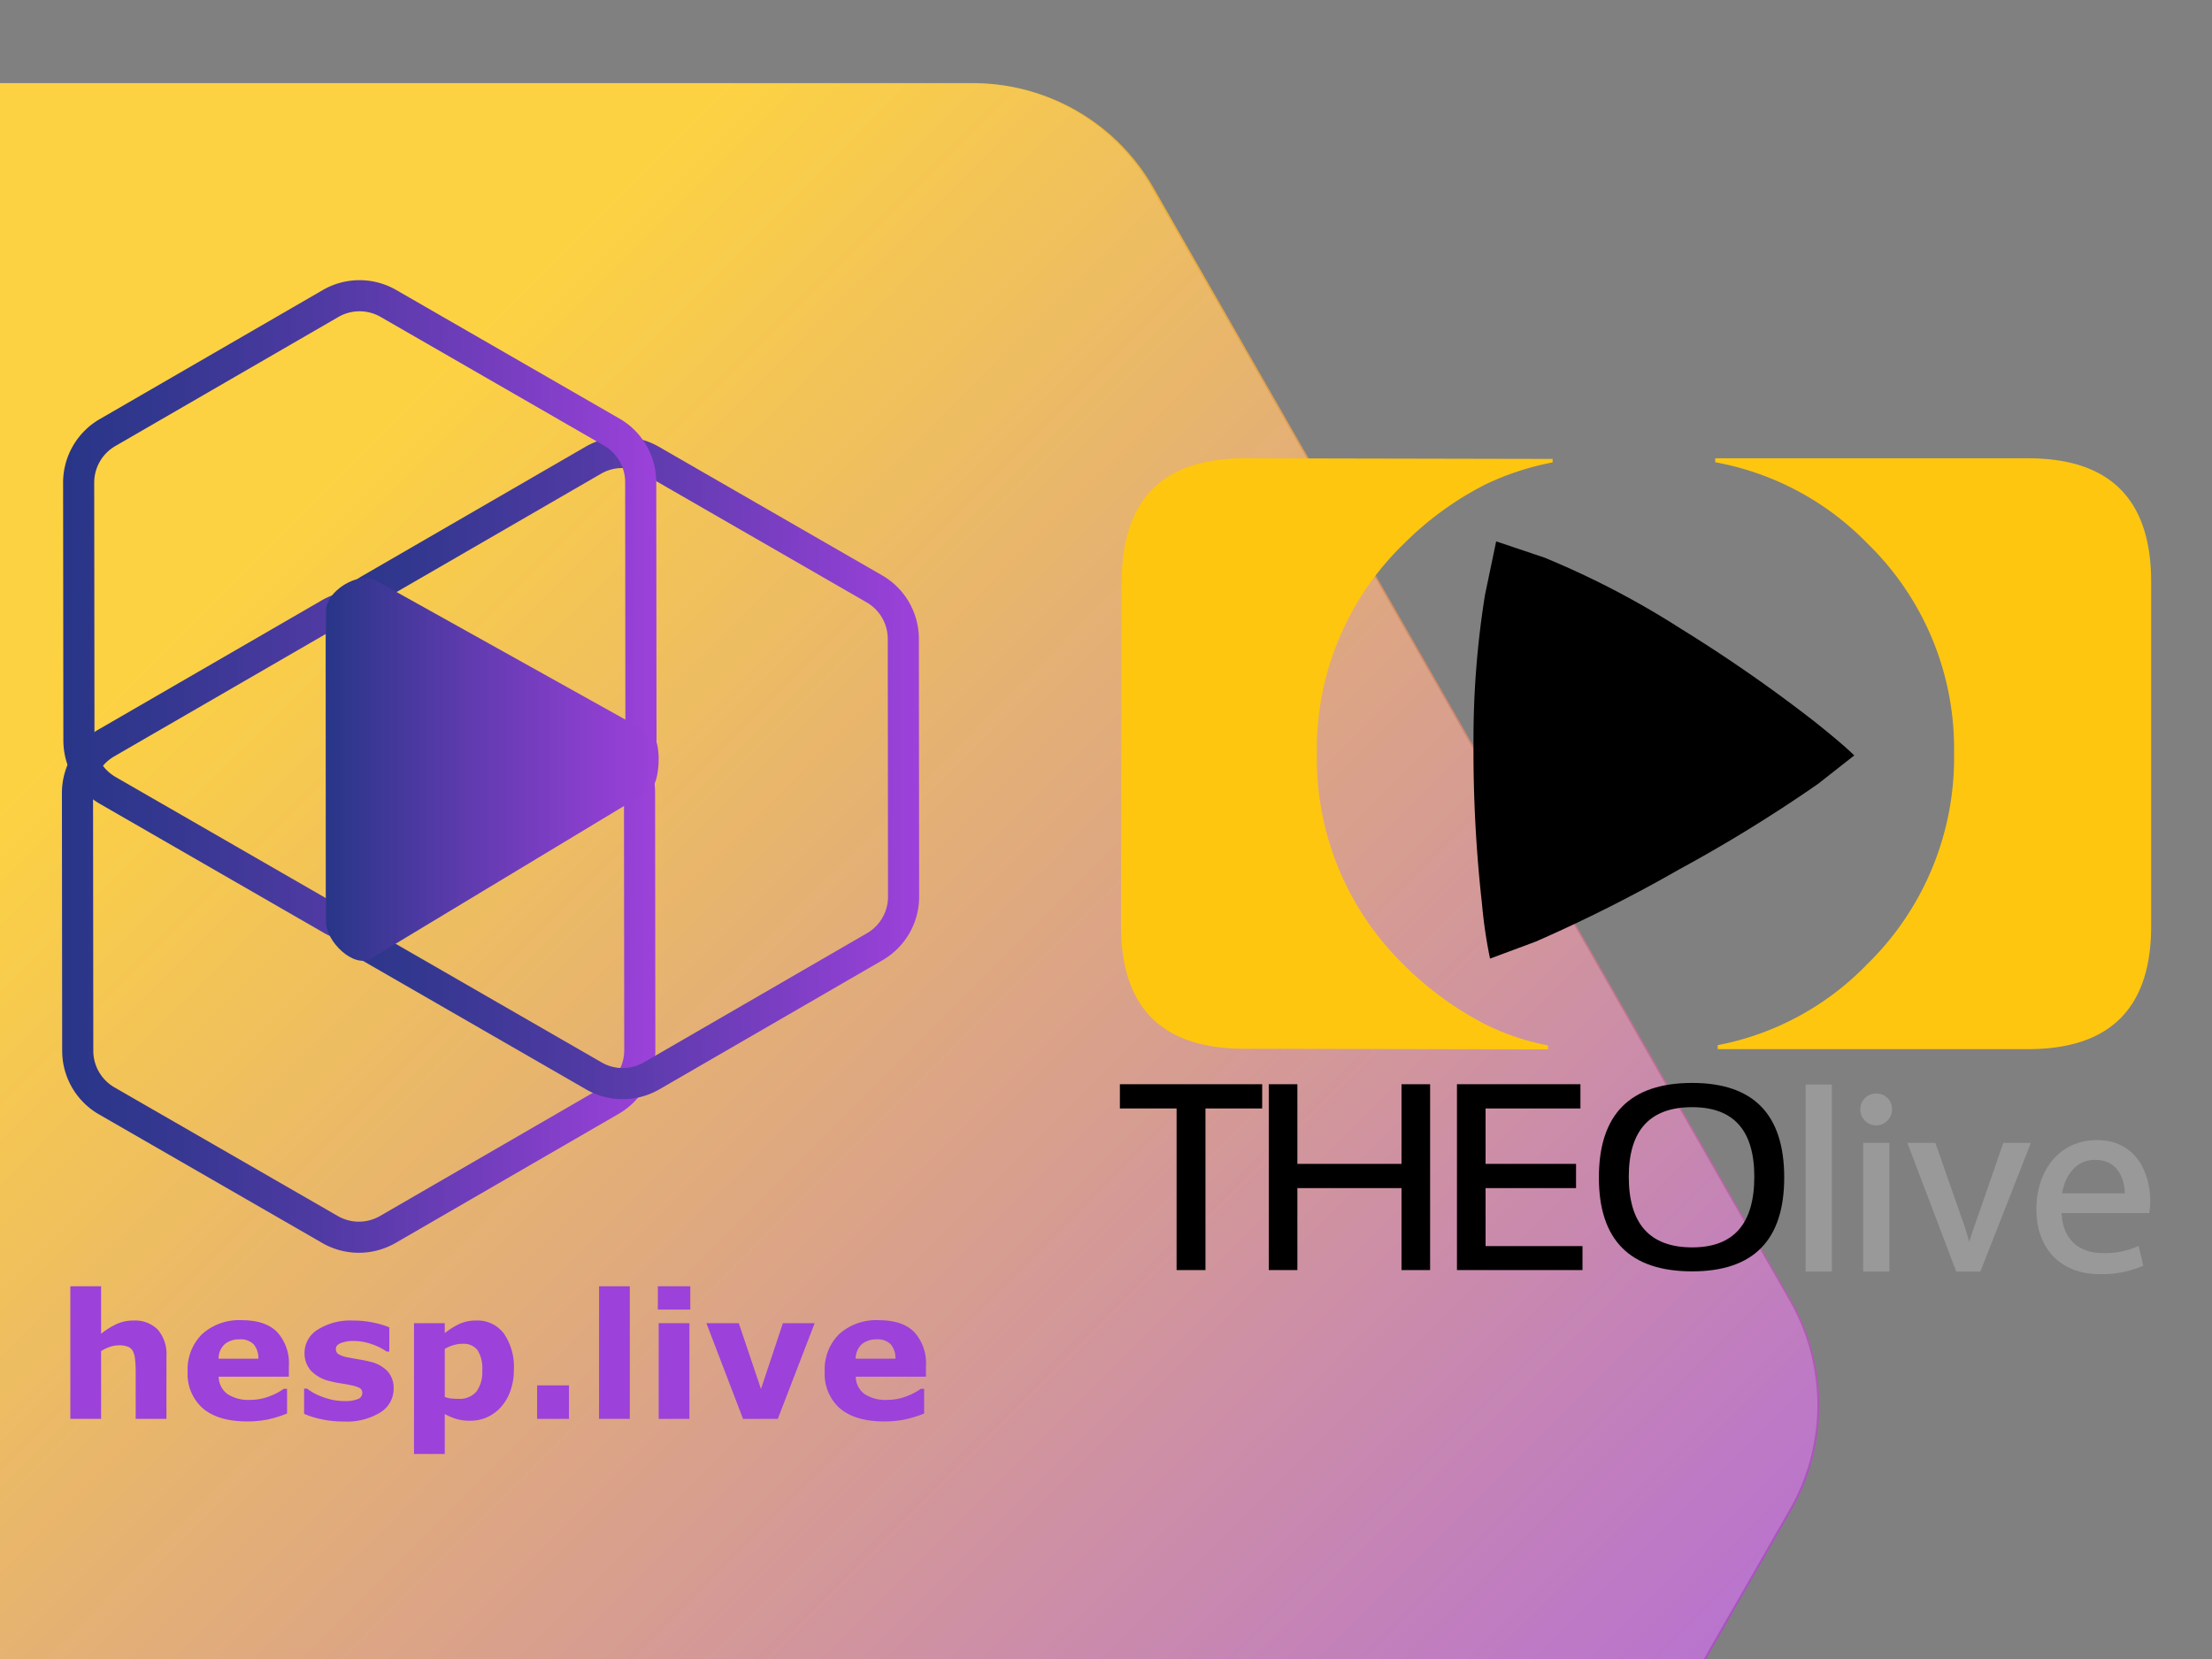
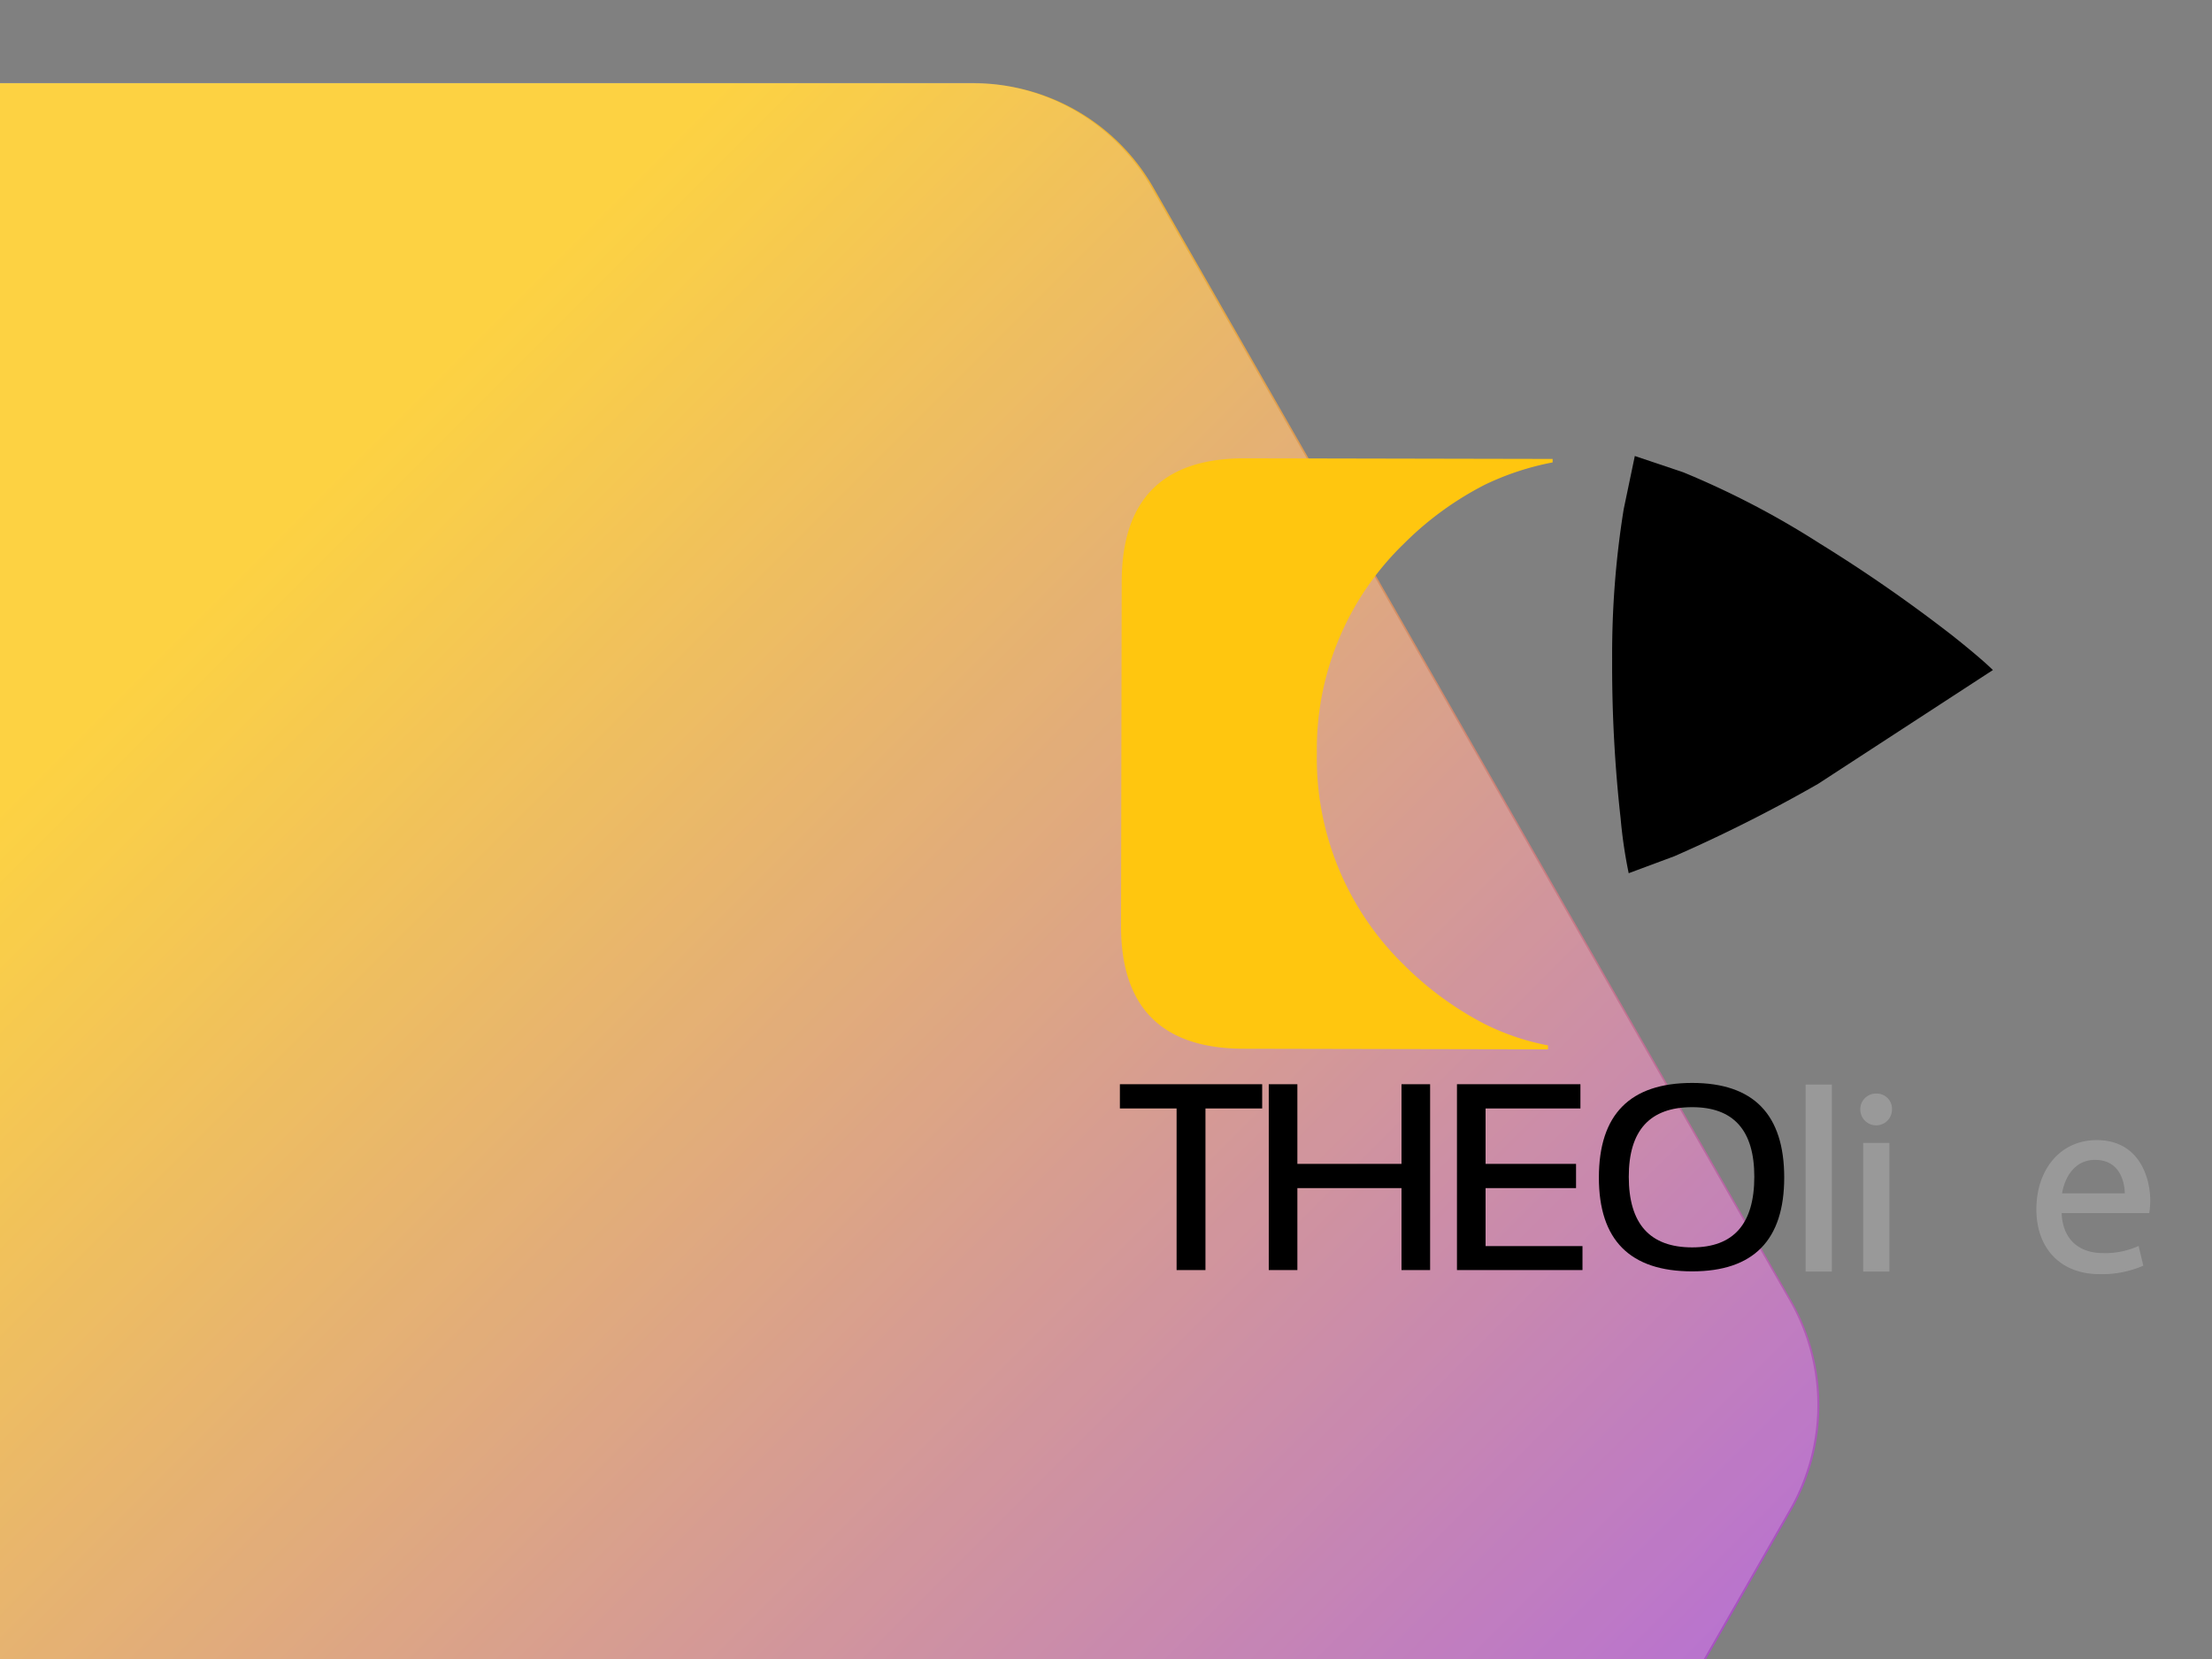
<svg xmlns="http://www.w3.org/2000/svg" xmlns:xlink="http://www.w3.org/1999/xlink" id="Layer_1" data-name="Layer 1" viewBox="0 0 400 300">
  <rect x="0" y="0" width="400" height="300" fill="#808080" stroke="none" />
  <defs>
    <style>.cls-1{fill:none;}.cls-2{fill:url(#linear-gradient);}.cls-3{opacity:0.2;}.cls-4{fill:#fff;}.cls-5{fill:#ffc60f;}.cls-6{fill:#999;stroke:#999;stroke-miterlimit:10;stroke-width:0.629px;}.cls-7{clip-path:url(#clip-path);}.cls-8{clip-path:url(#clip-path-2);}.cls-9{fill:url(#linear-gradient-2);}.cls-10{fill:url(#linear-gradient-3);}.cls-11{fill:url(#linear-gradient-4);}.cls-12{clip-path:url(#clip-path-3);}.cls-13{fill:url(#linear-gradient-5);}.cls-14{fill:#9c41da;}</style>
    <linearGradient id="linear-gradient" x1="248.381" y1="441.803" x2="-106.444" y2="86.979" gradientUnits="userSpaceOnUse">
      <stop offset="0.025" stop-color="#9c40da" />
      <stop offset="0.767" stop-color="#fcc713" />
    </linearGradient>
    <clipPath id="clip-path">
-       <rect class="cls-1" x="11" y="50.469" width="156.439" height="212.451" />
-     </clipPath>
+       </clipPath>
    <clipPath id="clip-path-2">
      <rect class="cls-1" x="11.001" y="50.469" width="156.438" height="212.451" />
    </clipPath>
    <linearGradient id="linear-gradient-2" x1="-416.132" y1="-990.909" x2="-415.663" y2="-990.909" gradientTransform="matrix(229.65, 0, 0, -229.65, 95575.699, -227395.481)" gradientUnits="userSpaceOnUse">
      <stop offset="0" stop-color="#293688" />
      <stop offset="0.156" stop-color="#33378f" />
      <stop offset="0.423" stop-color="#4e3aa2" />
      <stop offset="0.764" stop-color="#7a3ec2" />
      <stop offset="1" stop-color="#9c41da" />
    </linearGradient>
    <linearGradient id="linear-gradient-3" x1="-416.367" y1="-991.046" x2="-415.898" y2="-991.046" gradientTransform="matrix(229.65, 0, 0, -229.65, 95677.412, -227454.713)" xlink:href="#linear-gradient-2" />
    <linearGradient id="linear-gradient-4" x1="-416.133" y1="-991.185" x2="-415.664" y2="-991.185" gradientTransform="matrix(229.65, 0, 0, -229.65, 95576.152, -227515.155)" xlink:href="#linear-gradient-2" />
    <clipPath id="clip-path-3">
      <path class="cls-1" d="M58.954,110.436v56.28c0,3.555,5.011,8.435,8.118,6.639L117.458,142.964c1.958-1.132,2.297-9.039.356-10.2L68.058,105.021a3.785,3.785,0,0,0-1.965-.498c-3.156,0-7.14,2.991-7.14,5.913" />
    </clipPath>
    <linearGradient id="linear-gradient-5" x1="-415.079" y1="-995.827" x2="-414.61" y2="-995.827" gradientTransform="matrix(128.269, 0, 0, -128.269, 53300.893, -127594.39)" gradientUnits="userSpaceOnUse">
      <stop offset="0" stop-color="#293688" />
      <stop offset="0.427" stop-color="#603baf" />
      <stop offset="0.807" stop-color="#8b3fce" />
      <stop offset="1" stop-color="#9c41da" />
    </linearGradient>
  </defs>
  <path class="cls-2" d="M176.111,15.055H-54.692A37.435,37.435,0,0,0-87.157,33.93l-115.406,201.332a38.009,38.009,0,0,0,0,37.756L-87.157,474.333A37.435,37.435,0,0,0-54.692,493.208H176.111a37.44,37.44,0,0,0,32.464-18.876L323.977,273.019a37.985,37.985,0,0,0,0-37.756L208.575,33.93A37.44,37.44,0,0,0,176.111,15.055Z" />
  <g class="cls-3">
    <path class="cls-4" d="M175.744,15H-55.059A37.435,37.435,0,0,0-87.524,33.876L-202.93,235.208a38.009,38.009,0,0,0,0,37.756L-87.524,474.278A37.435,37.435,0,0,0-55.059,493.153H175.744a37.44,37.44,0,0,0,32.464-18.876L323.61,272.964a37.985,37.985,0,0,0,0-37.756L208.209,33.876A37.44,37.44,0,0,0,175.744,15Z" />
  </g>
  <g id="PathID_5" data-name="PathID 5">
    <path class="cls-5" d="M253.908,98.279a51.706,51.706,0,0,0-15.777,37.921,52.101,52.101,0,0,0,15.624,38.164,59.239,59.239,0,0,0,14.693,10.796,44.029,44.029,0,0,0,11.477,3.882l-.001.717-55-.111q-22.252-.045-22.207-22.296l.125-62.178q.045-22.34,22.297-22.296l55.627.112-.001.628a49.593,49.593,0,0,0-12.21,4.013,57.968,57.968,0,0,0-14.647,10.648" />
  </g>
  <g id="PathID_6" data-name="PathID 6">
-     <path d="M328.747,141.76A268.747,268.747,0,0,1,303.674,157.201a271.002,271.002,0,0,1-25.979,13.077l-8.248,3.068a86.135,86.135,0,0,1-1.459-9.909,249.07,249.07,0,0,1-1.534-28.87,165.236,165.236,0,0,1,2.087-27.035l2.013-9.632,8.751,2.942a155.198,155.198,0,0,1,24.646,12.851,272.193,272.193,0,0,1,24.117,16.749q5.026,3.999,7.24,6.161L328.747,141.76" />
+     <path d="M328.747,141.76a271.002,271.002,0,0,1-25.979,13.077l-8.248,3.068a86.135,86.135,0,0,1-1.459-9.909,249.07,249.07,0,0,1-1.534-28.87,165.236,165.236,0,0,1,2.087-27.035l2.013-9.632,8.751,2.942a155.198,155.198,0,0,1,24.646,12.851,272.193,272.193,0,0,1,24.117,16.749q5.026,3.999,7.24,6.161L328.747,141.76" />
  </g>
  <g id="PathID_7" data-name="PathID 7">
-     <path class="cls-5" d="M389,105.231v62.22q0,22.267-22.266,22.266h-56.115v-.719a50.889,50.889,0,0,0,27.025-14.634,52.145,52.145,0,0,0,15.712-38.158,51.734,51.734,0,0,0-15.712-37.979,51.146,51.146,0,0,0-27.474-14.635v-.718h56.564q22.267,0,22.266,22.356" />
-   </g>
+     </g>
  <g id="PathID_1" data-name="PathID 1">
    <path d="M228.241,196.063v4.382H217.986v29.225H212.766V200.444H202.512v-4.382H228.241" />
  </g>
  <g id="PathID_2" data-name="PathID 2">
    <path d="M229.433,229.669V196.063h5.174v14.403h18.83v-14.403h5.173v33.607h-5.173V214.847H234.607v14.822h-5.174" />
  </g>
  <g id="PathID_3" data-name="PathID 3">
    <path d="M285.791,196.063v4.382H268.639v10.021h16.36V214.847H268.639v10.488h17.525v4.334h-22.699V196.06h22.326" />
  </g>
  <g id="PathID_4" data-name="PathID 4">
    <path d="M306.002,225.567q11.233,0,11.233-12.772,0-12.584-11.233-12.584-11.467,0-11.466,12.584,0,12.772,11.466,12.772m-16.873-12.631q0-17.107,16.873-17.106,16.64,0,16.64,17.106,0,16.966-16.64,16.966-16.874,0-16.873-16.966" />
  </g>
  <path class="cls-6" d="M326.83,196.431h4.114V229.625h-4.114Z" />
  <path class="cls-6" d="M341.816,200.638a2.548,2.548,0,0,1-5.096,0,2.507,2.507,0,0,1,2.571-2.571A2.442,2.442,0,0,1,341.816,200.638ZM337.235,229.625V206.997h4.114V229.625Z" />
-   <path class="cls-6" d="M349.763,206.997l4.441,12.717a58.209,58.209,0,0,1,1.823,5.797h.14c.514-1.87,1.169-3.74,1.917-5.797L362.48,206.997h4.301L357.898,229.625h-3.927l-8.602-22.628Z" />
  <path class="cls-6" d="M372.484,219.059c.094,5.564,3.647,7.854,7.761,7.854a14.877,14.877,0,0,0,6.265-1.169l.701,2.945a18.329,18.329,0,0,1-7.527,1.403c-6.966,0-11.127-4.582-11.127-11.408,0-6.826,4.021-12.202,10.613-12.202,7.387,0,9.351,6.499,9.351,10.66a15.531,15.531,0,0,1-.14,1.917Zm12.062-2.945c.047-2.618-1.075-6.686-5.704-6.686-4.161,0-5.984,3.834-6.311,6.686Z" />
  <g id="Artwork_5" data-name="Artwork 5">
    <g class="cls-7">
      <g class="cls-8">
        <path class="cls-9" d="M59.681,222.334l-1.405,2.438L17.888,201.509l-0-0a13.27,13.27,0,0,1-6.645-11.484L11.196,143.416v-.013a13.271,13.271,0,0,1,6.621-11.484h0l40.343-23.345-.001 0a13.265,13.265,0,0,1,13.267-.015l40.39,23.265a13.269,13.269,0,0,1,6.645,11.484l.047,46.609v.013a13.267,13.267,0,0,1-6.623,11.483l-40.341,23.346-0.0 0a13.27,13.27,0,0,1-13.268.013l1.404-2.438,1.404-2.438a7.642,7.642,0,0,0,7.641-.008l-0.0 0,40.368-23.361-.026.015a7.639,7.639,0,0,0,3.814-6.612v-.011h0l-.047-46.607a7.641,7.641,0,0,0-3.826-6.613L68.618,113.436a7.638,7.638,0,0,0-7.638.009h0l-40.343,23.345.001-0a7.643,7.643,0,0,0-3.813,6.614v.008l.047,46.608a7.641,7.641,0,0,0,3.827,6.614h0l40.388,23.263Z" />
-         <path class="cls-10" d="M107.384,194.556l-1.405,2.438L65.591,173.73l-0-0a13.27,13.27,0,0,1-6.645-11.484l-.047-46.608,0-.013a13.271,13.271,0,0,1,6.621-11.484h0L105.863,80.795l-.001 0a13.265,13.265,0,0,1,13.267-.015l40.39,23.265a13.269,13.269,0,0,1,6.645,11.484l.047,46.609v.003l0,.011a13.267,13.267,0,0,1-6.623,11.483l-40.341,23.346-0.0 0a13.27,13.27,0,0,1-13.268.013l1.404-2.438,1.404-2.438a7.642,7.642,0,0,0,7.641-.008l-0.0 0,40.341-23.346a7.639,7.639,0,0,0,3.814-6.612l0-.011h0l-.047-46.607a7.641,7.641,0,0,0-3.826-6.613L116.321,85.657a7.638,7.638,0,0,0-7.638.009h0l-40.343,23.345.001-0a7.643,7.643,0,0,0-3.813,6.614l0,.008.047,46.608a7.641,7.641,0,0,0,3.827,6.614h0L108.788,192.117Z" />
        <path class="cls-11" d="M59.893,166.21l-1.405,2.438L18.101,145.384l-0-0a13.27,13.27,0,0,1-6.645-11.484l-.047-46.608V87.278A13.271,13.271,0,0,1,18.029,75.794l.001-0L58.373,52.449l-.001 0a13.265,13.265,0,0,1,13.267-.015L112.029,75.7a13.269,13.269,0,0,1,6.645,11.484l.047,46.609v.013a13.267,13.267,0,0,1-6.623,11.483l0-0L71.757,168.635l-0.0 0a13.27,13.27,0,0,1-13.268.013l1.404-2.438,1.404-2.438a7.642,7.642,0,0,0,7.641-.008l-0.0 0,40.367-23.361-.026.015a7.639,7.639,0,0,0,3.814-6.612v-.011h0l-.047-46.607a7.641,7.641,0,0,0-3.826-6.613L68.83,57.311A7.638,7.638,0,0,0,61.192,57.32h0L20.849,80.665l.001-0A7.643,7.643,0,0,0,17.036,87.278v.008l.047,46.608a7.641,7.641,0,0,0,3.827,6.614l-0-0,40.388,23.264Z" />
      </g>
      <g class="cls-12">
        <rect class="cls-13" x="58.954" y="104.523" width="60.801" height="70.629" />
      </g>
      <g class="cls-8">
        <path class="cls-14" d="M30.097,256.573h-5.562v-8.581a20.147,20.147,0,0,0-.107-2.088,4.365,4.365,0,0,0-.37-1.533,1.844,1.844,0,0,0-.901-.832,4.212,4.212,0,0,0-1.656-.262,5.046,5.046,0,0,0-1.531.247,8.16,8.16,0,0,0-1.688.786v12.262H12.719V232.602h5.562v8.581A14.138,14.138,0,0,1,21.12,239.411a7.248,7.248,0,0,1,3.023-.617,5.793,5.793,0,0,1,4.377,1.634,6.772,6.772,0,0,1,1.578,4.883Z" />
        <path class="cls-14" d="M52.235,248.948H39.541a3.986,3.986,0,0,0,1.549,3.112,6.883,6.883,0,0,0,4.197,1.078,9.43,9.43,0,0,0,3.405-.632,10.671,10.671,0,0,0,2.602-1.356h.617v4.453a20.655,20.655,0,0,1-3.543,1.094,18.491,18.491,0,0,1-3.682.339q-5.208,0-7.98-2.341a8.251,8.251,0,0,1-2.773-6.671,8.93,8.93,0,0,1,2.627-6.786,10.007,10.007,0,0,1,7.202-2.503q4.221,0,6.347,2.134a8.325,8.325,0,0,1,2.126,6.138Zm-5.515-3.251a3.881,3.881,0,0,0-.863-2.619,3.319,3.319,0,0,0-2.542-.878,4.066,4.066,0,0,0-2.634.832,3.551,3.551,0,0,0-1.155,2.665Z" />
        <path class="cls-14" d="M71.184,251.089a5.016,5.016,0,0,1-2.403,4.321,11.521,11.521,0,0,1-6.578,1.641,18.742,18.742,0,0,1-4.191-.432,15.822,15.822,0,0,1-3.02-.955v-4.56H55.502q.415.294.963.64a9.782,9.782,0,0,0,1.548.748,12.709,12.709,0,0,0,1.957.608,10.334,10.334,0,0,0,2.341.254,6.084,6.084,0,0,0,2.419-.362,1.152,1.152,0,0,0,.786-1.071.994.994,0,0,0-.462-.916,6.018,6.018,0,0,0-1.756-.547q-.616-.139-1.672-.301a17.83,17.83,0,0,1-1.918-.393,6.794,6.794,0,0,1-3.496-1.918,4.739,4.739,0,0,1-1.141-3.242,4.922,4.922,0,0,1,2.364-4.152,11.104,11.104,0,0,1,6.464-1.656,17.239,17.239,0,0,1,3.721.393,14.992,14.992,0,0,1,2.78.84v4.374H69.921a11.26,11.26,0,0,0-2.812-1.379,9.987,9.987,0,0,0-3.197-.532,6.056,6.056,0,0,0-2.258.37q-.915.369-.916,1.047a1.12,1.12,0,0,0,.416.94,5.67,5.67,0,0,0,1.957.647c.565.113,1.172.224,1.826.331q.978.163,1.964.408a6.178,6.178,0,0,1,3.236,1.795,4.54,4.54,0,0,1,1.047,3.058" />
        <path class="cls-14" d="M92.923,247.685a11.096,11.096,0,0,1-.654,3.896,8.596,8.596,0,0,1-1.716,2.897,7.491,7.491,0,0,1-2.508,1.817,7.365,7.365,0,0,1-3.001.617,8.638,8.638,0,0,1-2.508-.316,12.039,12.039,0,0,1-2.108-.885v7.21H74.867V239.272h5.561v1.803a13.423,13.423,0,0,1,2.608-1.649,7.086,7.086,0,0,1,3.07-.632,5.935,5.935,0,0,1,5.024,2.373,10.59,10.59,0,0,1,1.793,6.517m-5.716.115a6.131,6.131,0,0,0-.861-3.66,3.19,3.19,0,0,0-2.72-1.138,5.817,5.817,0,0,0-1.615.239,6.786,6.786,0,0,0-1.583.683v8.692a4.428,4.428,0,0,0,1.184.277c.42.041.834.062,1.246.062a4.026,4.026,0,0,0,3.273-1.285,5.911,5.911,0,0,0,1.076-3.869" />
        <rect class="cls-14" x="97.128" y="250.519" width="5.762" height="6.055" />
        <rect class="cls-14" x="108.328" y="232.602" width="5.562" height="23.971" />
        <path class="cls-14" d="M124.828,236.807h-5.869v-4.206H124.828Zm-.154,19.766h-5.562V239.272h5.562Z" />
        <polygon class="cls-14" points="147.32 239.272 140.65 256.574 134.363 256.574 127.739 239.272 133.595 239.272 137.61 251.181 141.573 239.272 147.32 239.272" />
        <path class="cls-14" d="M167.44,248.948H154.745a3.986,3.986,0,0,0,1.549,3.112,6.883,6.883,0,0,0,4.197,1.078,9.43,9.43,0,0,0,3.405-.632,10.671,10.671,0,0,0,2.602-1.356h.617v4.453a20.655,20.655,0,0,1-3.543,1.094,18.491,18.491,0,0,1-3.682.339q-5.208,0-7.98-2.341a8.251,8.251,0,0,1-2.773-6.671,8.93,8.93,0,0,1,2.627-6.786,10.007,10.007,0,0,1,7.202-2.503q4.221,0,6.347,2.134a8.325,8.325,0,0,1,2.126,6.138Zm-5.515-3.251a3.881,3.881,0,0,0-.863-2.619,3.319,3.319,0,0,0-2.542-.878,4.066,4.066,0,0,0-2.634.832,3.551,3.551,0,0,0-1.155,2.665Z" />
      </g>
    </g>
  </g>
</svg>